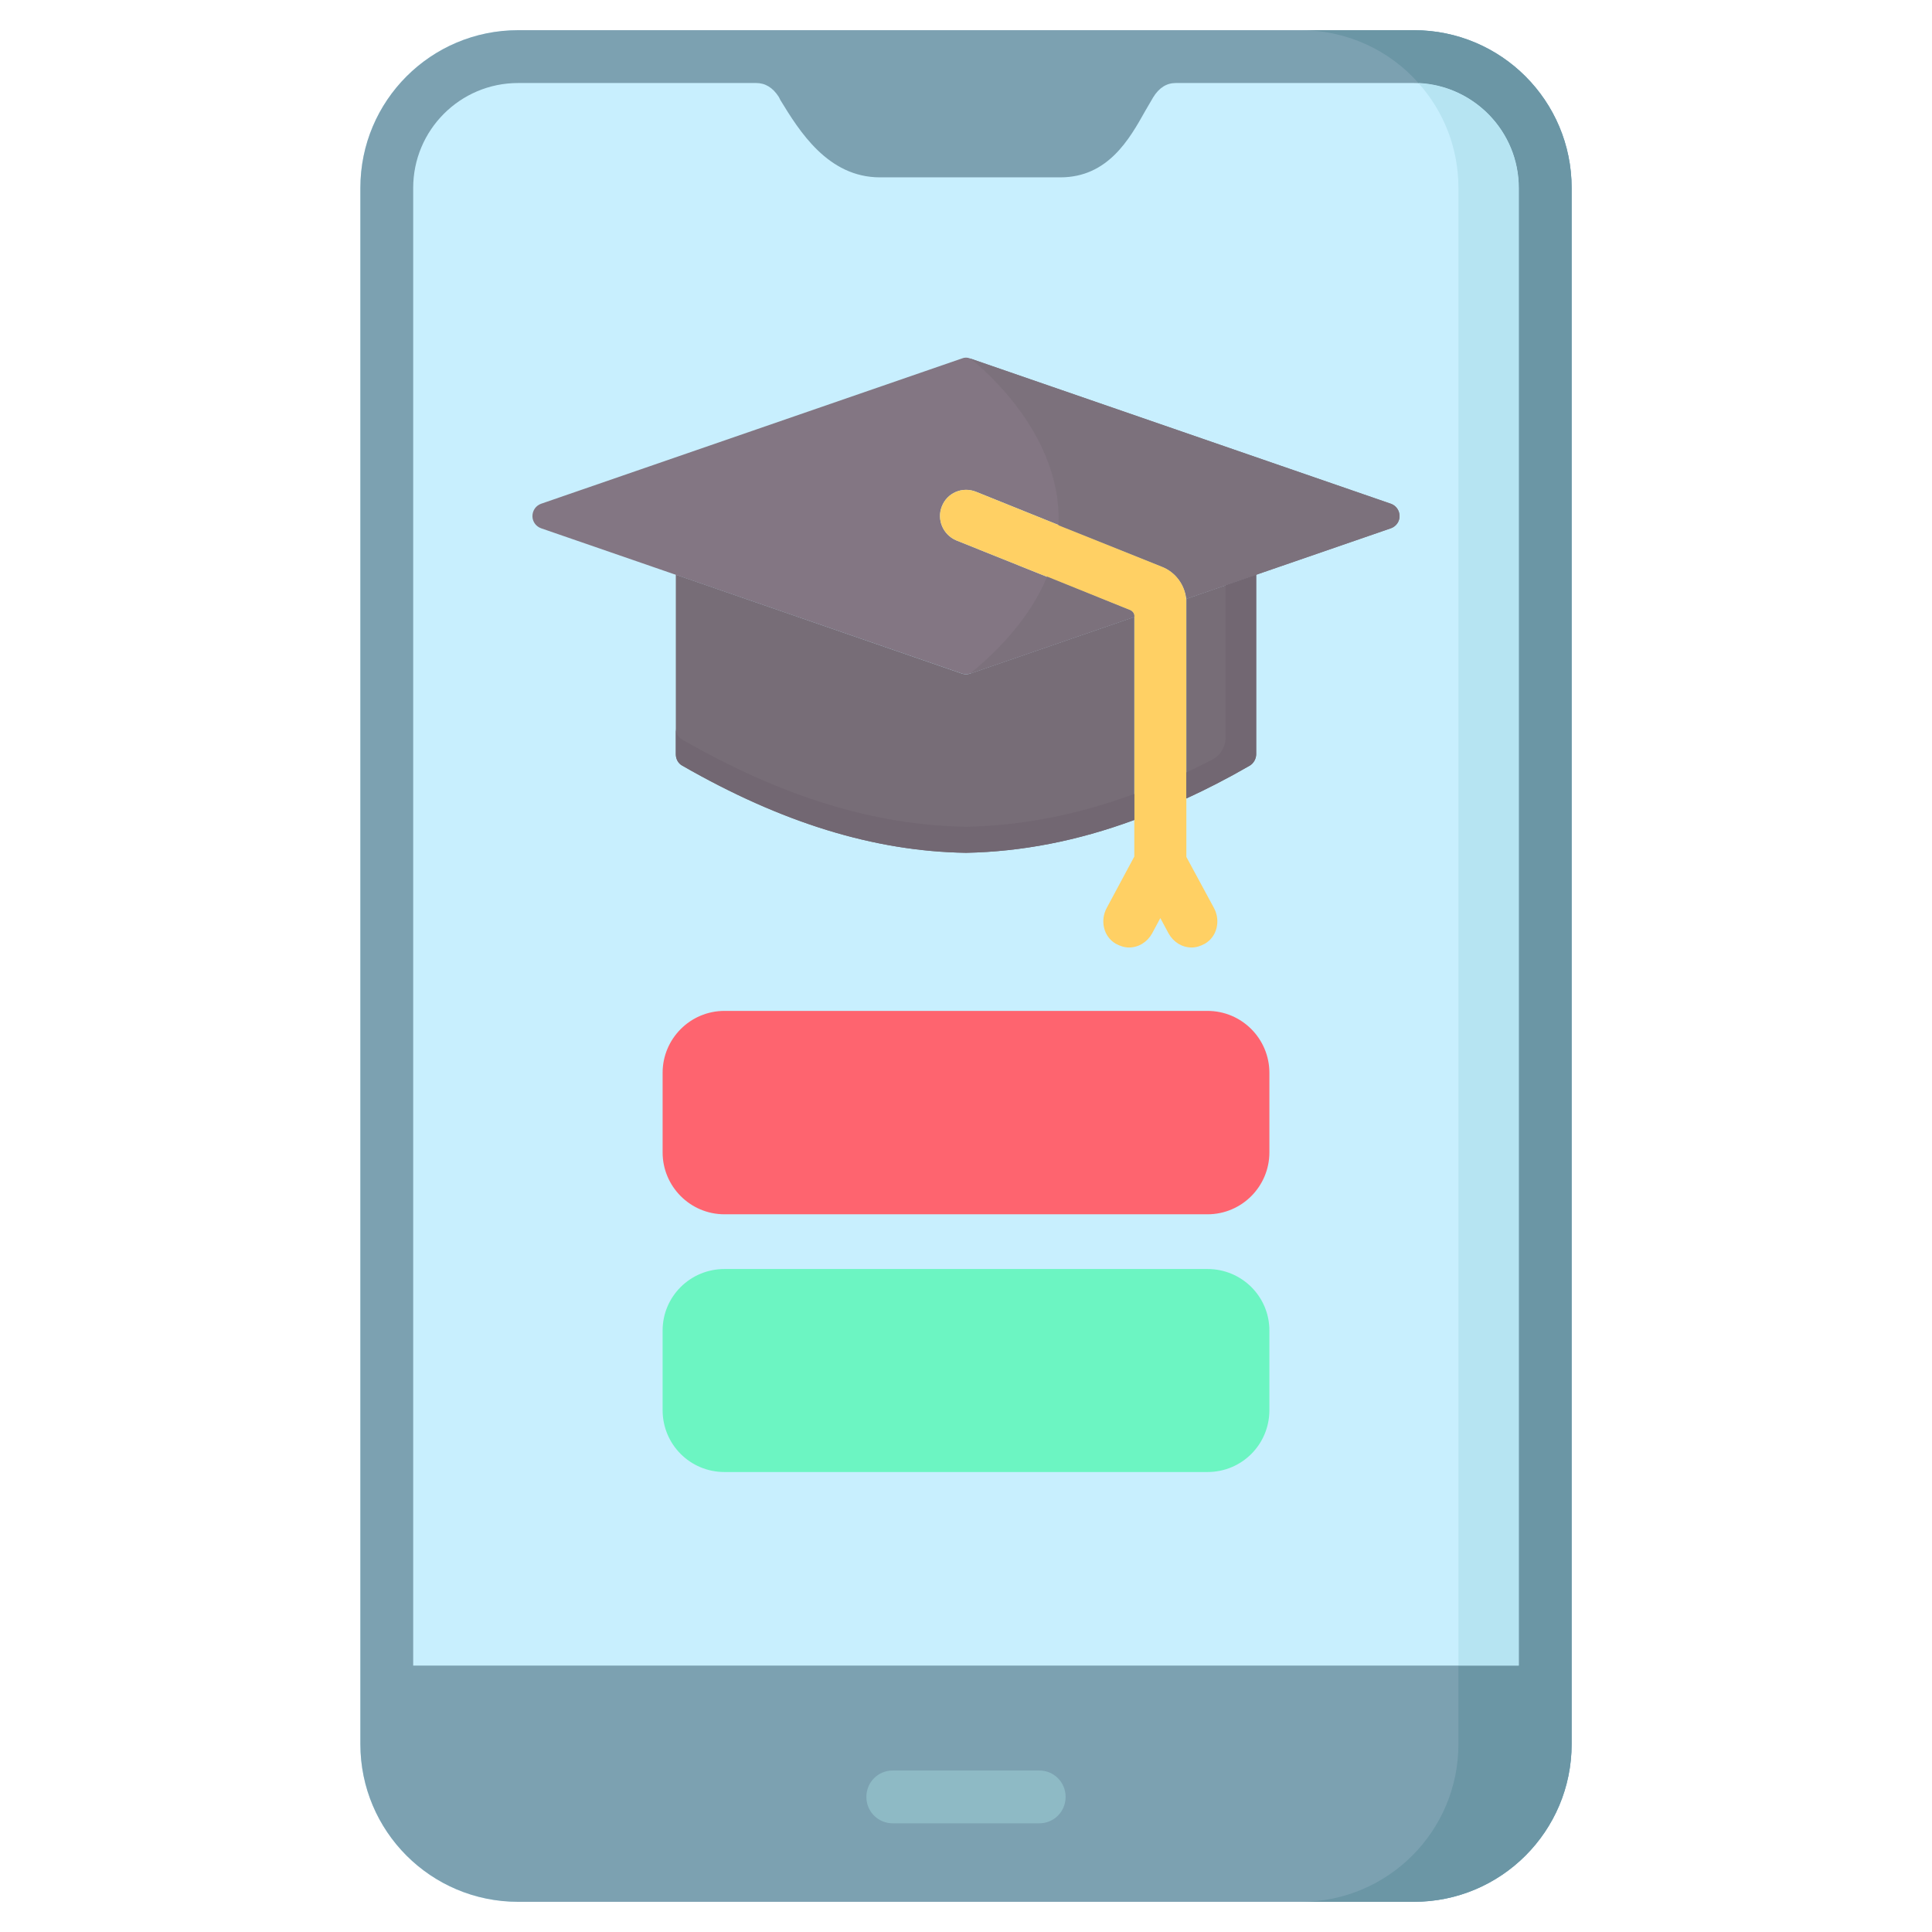
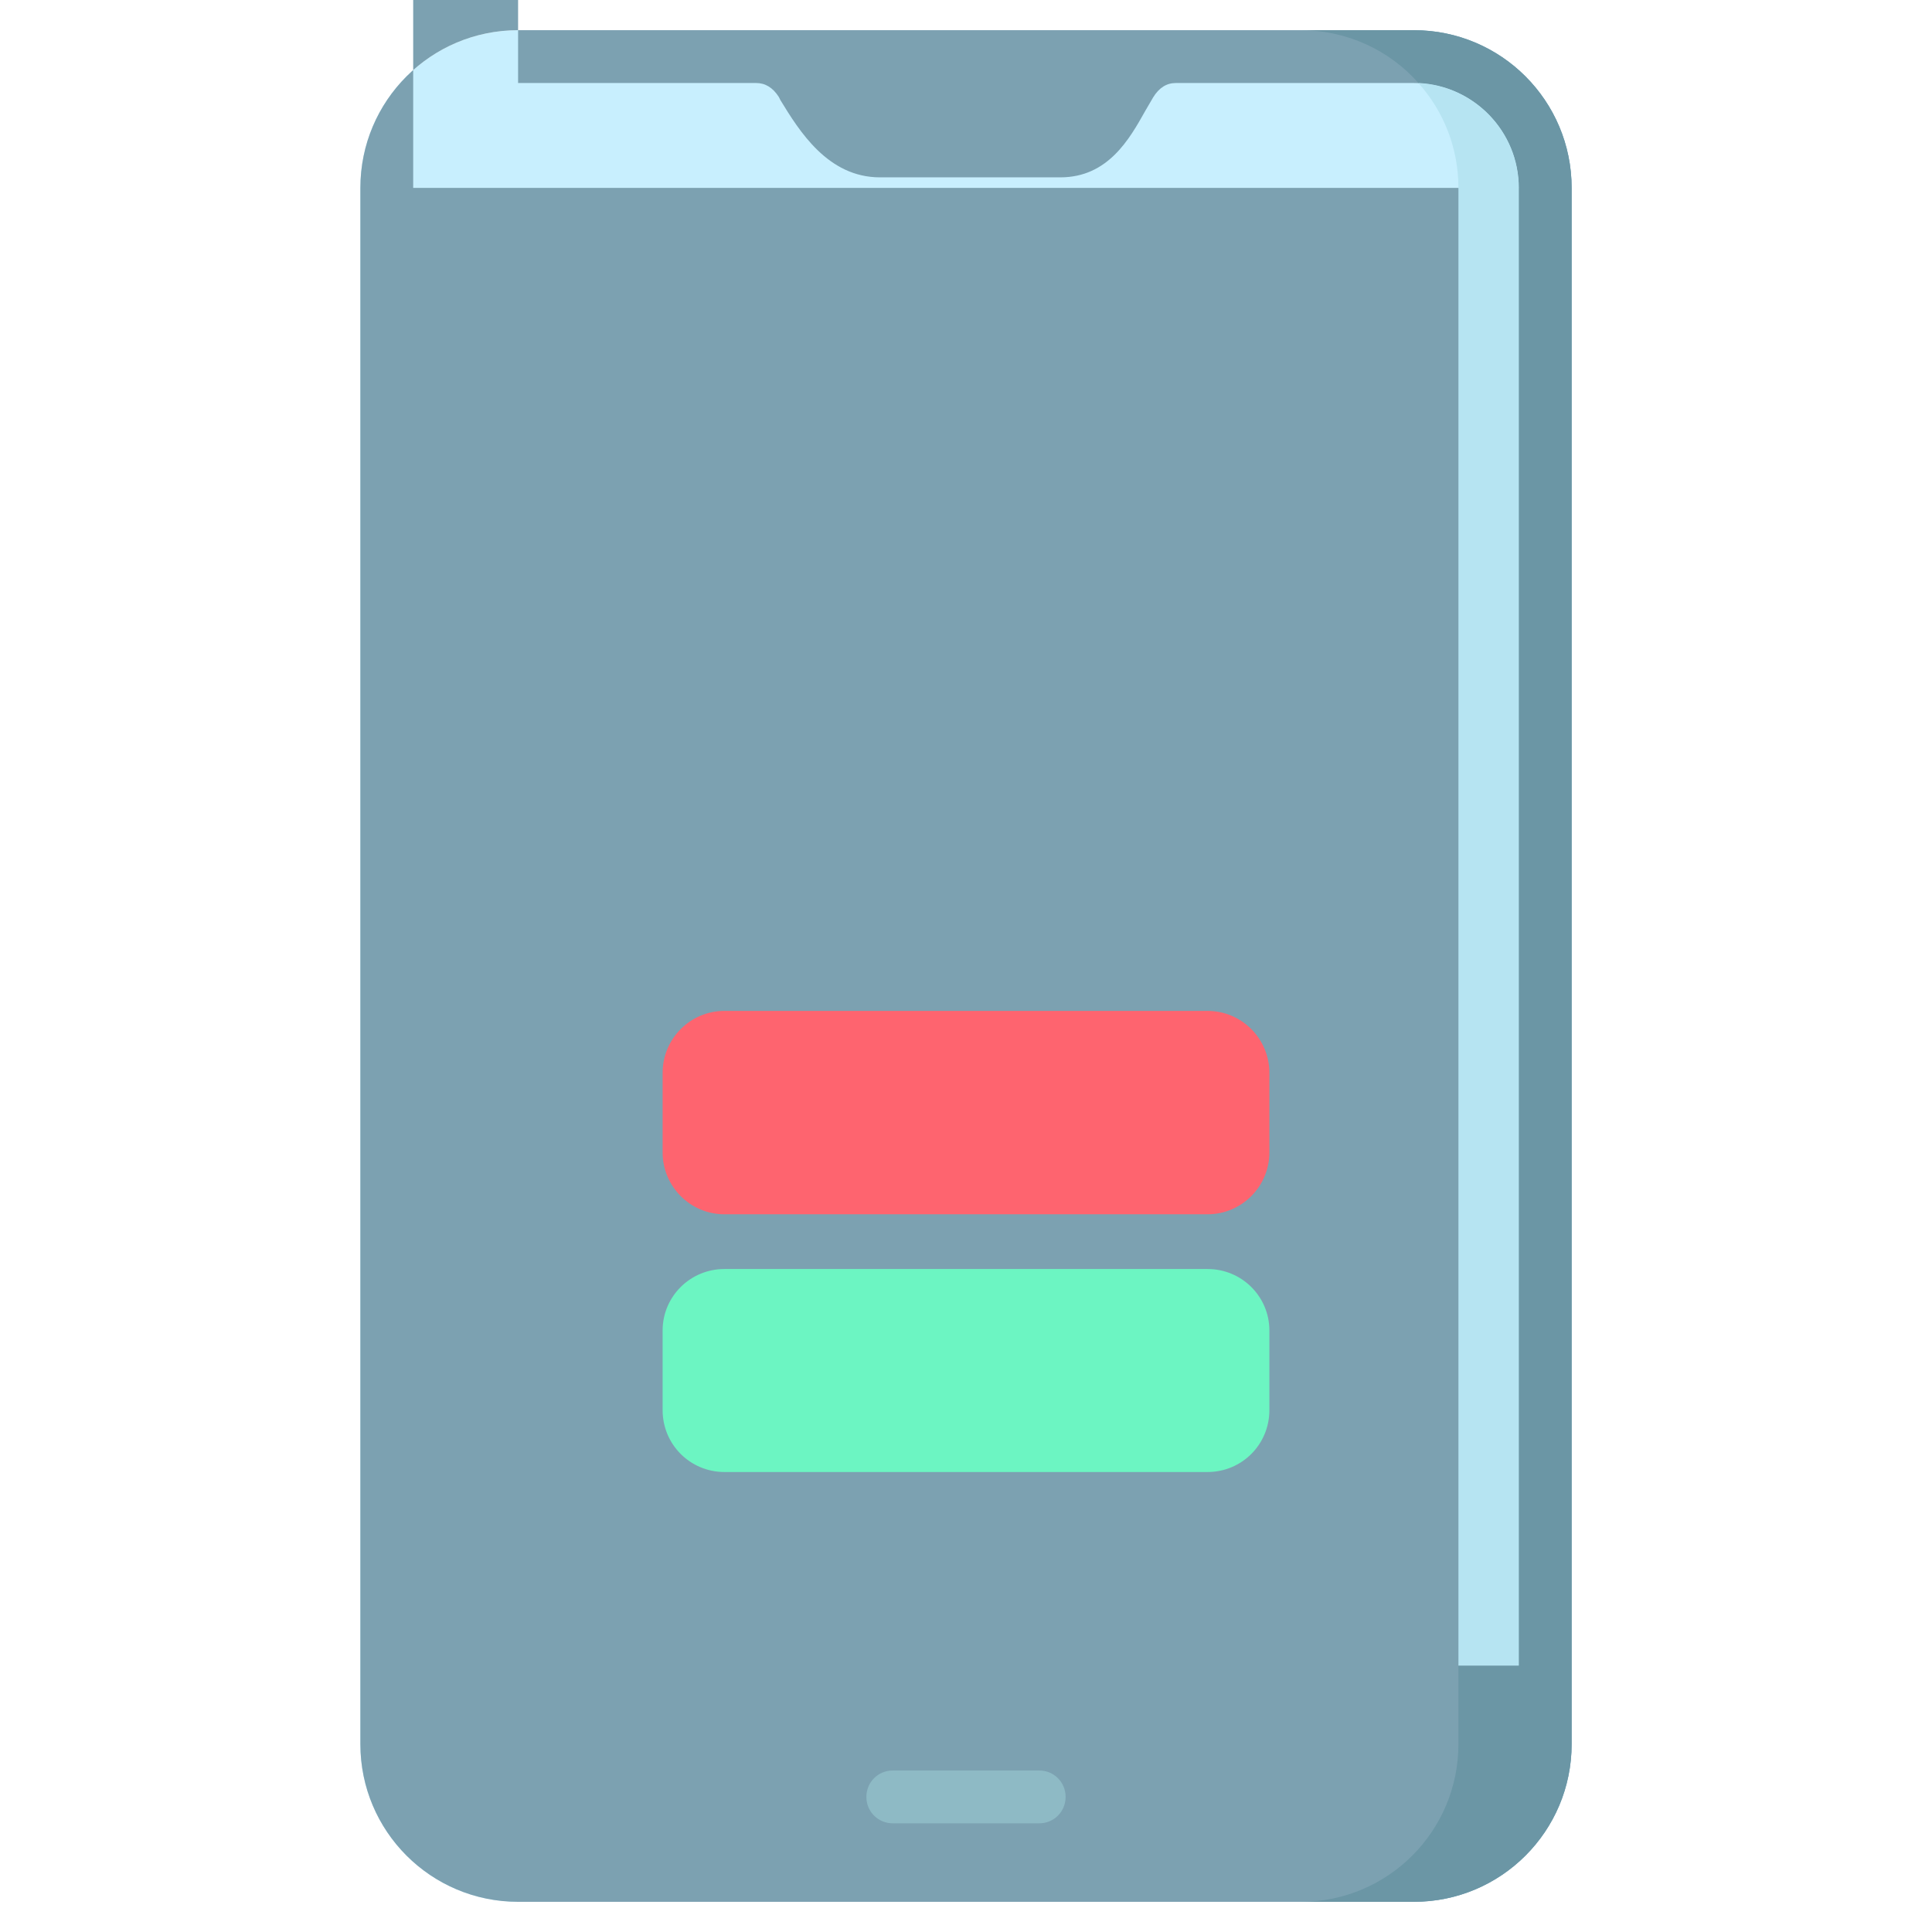
<svg xmlns="http://www.w3.org/2000/svg" viewBox="0 0 512 512" width="50" height="50">
  <title>Education &amp; E-Learning App</title>
  <style>		.s0 { fill: #c8effe } 		.s1 { fill: #837683 } 		.s2 { fill: #ffd064 } 		.s3 { fill: #776d77 } 		.s4 { fill: #7c717c } 		.s5 { fill: #726772 } 		.s6 { fill: #7ca1b1 } 		.s7 { fill: #6b96a5 } 		.s8 { fill: #8ebac5 } 		.s9 { fill: #fe646f } 		.s10 { fill: #6cf5c2 } 		.s11 { fill: #b6e4f2 } 	</style>
  <path fill-rule="evenodd" class="s0" d="m137.3 8h237.4c23.1 0 41.8 18.7 41.8 41.8v412.4c0 23.1-18.7 41.8-41.8 41.8h-237.4c-23.1 0-41.8-18.7-41.8-41.8v-412.4c0-23.1 18.7-41.8 41.8-41.8z" />
  <g>
    <path class="s1" d="m368.6 133.5l-111.5-38.5c-0.7-0.3-1.5-0.3-2.2 0l-111.5 38.5c-1.4 0.5-2.3 1.8-2.3 3.3 0 1.4 0.9 2.7 2.3 3.2l111.5 38.5q0.5 0.2 1.1 0.2 0.6 0 1.1-0.2l43.5-15v-0.2c0-0.7-0.4-1.3-1.1-1.6l-46.1-18.5c-3.5-1.5-5.2-5.5-3.8-9 1.4-3.6 5.4-5.3 9-3.9l49.4 19.9c3.6 1.5 6 4.8 6.4 8.5l54.2-18.7c1.4-0.5 2.3-1.8 2.3-3.2 0-1.5-0.9-2.8-2.3-3.3z" />
    <path class="s2" d="m321.7 240.6l-7.3-13.5v-67.4c0-4.2-2.5-7.9-6.4-9.5l-49.4-19.9c-3.6-1.4-7.6 0.3-9 3.9-1.4 3.5 0.3 7.5 3.8 9l46.1 18.5c0.7 0.3 1.1 0.9 1.1 1.6v63.7l-7.3 13.6c-1.8 3.3-0.9 7.6 2.4 9.5 1.1 0.6 2.3 1 3.5 1 2.5 0 4.8-1.4 6.1-3.7l2.2-4.1 2.2 4.1c1.3 2.3 3.6 3.7 6.1 3.7 1.2 0 2.4-0.4 3.5-1 3.3-1.9 4.2-6.2 2.4-9.5z" />
    <g>
      <path class="s3" d="m300.6 163.5l-43.5 15q-0.5 0.2-1.1 0.2-0.6 0-1.1-0.2l-75.8-26.2v47.6c0 1.2 0.6 2.4 1.7 3 26.3 15.1 50.8 22.7 75.1 23.1h0.1q0 0 0.1 0c14.6-0.3 29.3-3.1 44.5-8.7 0 0 0-53.8 0-53.8z" />
-       <path class="s3" d="m314.4 158.7q0 0.5 0 1v51.9q8.3-3.8 16.8-8.7c1-0.6 1.7-1.8 1.7-3v-47.6c0 0-18.5 6.4-18.5 6.4z" />
    </g>
    <g>
-       <path class="s4" d="m300.6 163.3c0-0.7-0.4-1.3-1.1-1.6l-22-8.9c-3.4 8.2-9.7 16.9-20.4 25.7l43.5-15z" />
      <path class="s4" d="m368.6 133.5l-111.5-38.5c0 0 24.6 18.5 23.4 44.2l27.5 11c3.6 1.4 6 4.8 6.4 8.5l54.2-18.7c1.4-0.5 2.3-1.8 2.3-3.2 0-1.5-0.9-2.8-2.3-3.3z" />
    </g>
    <g>
      <path class="s5" d="m324.8 155.1v40.3c0 2.5-1.4 4.9-3.7 6q-3.3 1.7-6.7 3.3v6.9q8.3-3.8 16.8-8.7c1-0.6 1.7-1.8 1.7-3v-47.6c0 0-8.1 2.8-8.1 2.8z" />
-       <path class="s5" d="m300.6 210.4c-15.2 5.6-29.9 8.4-44.5 8.7q-0.1 0-0.1 0 0 0-0.1 0c-24.3-0.4-48.8-8-75.1-23.1-1.1-0.6-1.7-1.8-1.7-3v6.9c0 1.2 0.6 2.4 1.7 3 26.3 15.1 50.8 22.7 75.1 23.1h0.1q0 0 0.1 0c14.6-0.3 29.3-3.1 44.5-8.7 0 0 0-6.9 0-6.9z" />
    </g>
  </g>
-   <path class="s6" d="m374.7 8h-237.4c-23.1 0-41.8 18.7-41.8 41.8v412.4c0 23.1 18.7 41.8 41.8 41.8h237.4c23.1 0 41.8-18.7 41.8-41.8v-412.4c0-23.1-18.7-41.8-41.8-41.8zm-237.4 14h63.1c2.4 0 4.4 1.2 6 3.7l0.4 0.8c5 8.2 12.6 20.5 26.4 20.5h47.8c12.6 0 18.3-10.1 22.5-17.6q1.1-1.9 2.1-3.6c1.6-2.6 3.6-3.8 6-3.8h63.1c15.4 0 27.8 12.5 27.8 27.8v391.6h-293v-391.6c0-15.3 12.4-27.8 27.8-27.8z" />
+   <path class="s6" d="m374.7 8h-237.4c-23.1 0-41.8 18.7-41.8 41.8v412.4c0 23.1 18.7 41.8 41.8 41.8h237.4c23.1 0 41.8-18.7 41.8-41.8v-412.4c0-23.1-18.7-41.8-41.8-41.8zm-237.4 14h63.1c2.4 0 4.4 1.2 6 3.7l0.4 0.8c5 8.2 12.6 20.5 26.4 20.5h47.8c12.6 0 18.3-10.1 22.5-17.6q1.1-1.9 2.1-3.6c1.6-2.6 3.6-3.8 6-3.8h63.1c15.4 0 27.8 12.5 27.8 27.8h-293v-391.6c0-15.3 12.4-27.8 27.8-27.8z" />
  <path class="s7" d="m374.7 8h-30c12.4 0 23.6 5.4 31.2 14 14.8 0.7 26.6 12.9 26.6 27.8v391.6h-16v20.8c0 23.1-18.7 41.8-41.8 41.8h30c23.1 0 41.8-18.7 41.8-41.8v-412.4c0-23.1-18.7-41.8-41.8-41.8z" />
  <path class="s8" d="m275.4 483.2h-38.8c-3.9 0-7-3.1-7-7 0-3.9 3.1-7 7-7h38.8c3.9 0 7 3.1 7 7 0 3.9-3.1 7-7 7z" />
  <path class="s9" d="m320 267.9h-128c-9.1 0-16.4 7.4-16.4 16.4v21.1c0 9 7.3 16.4 16.4 16.4h128c9.1 0 16.4-7.4 16.4-16.4v-21.1c0-9-7.3-16.4-16.4-16.4z" />
  <path class="s10" d="m320 336.3h-128c-9.1 0-16.4 7.3-16.4 16.3v21.1c0 9.1 7.3 16.4 16.4 16.4h128c9.1 0 16.4-7.3 16.4-16.4v-21.1c0-9-7.3-16.3-16.4-16.3z" />
  <path class="s11" d="m375.9 22c6.6 7.4 10.6 17.1 10.6 27.8v391.6h16v-391.6c0-14.9-11.8-27.1-26.6-27.8z" />
</svg>